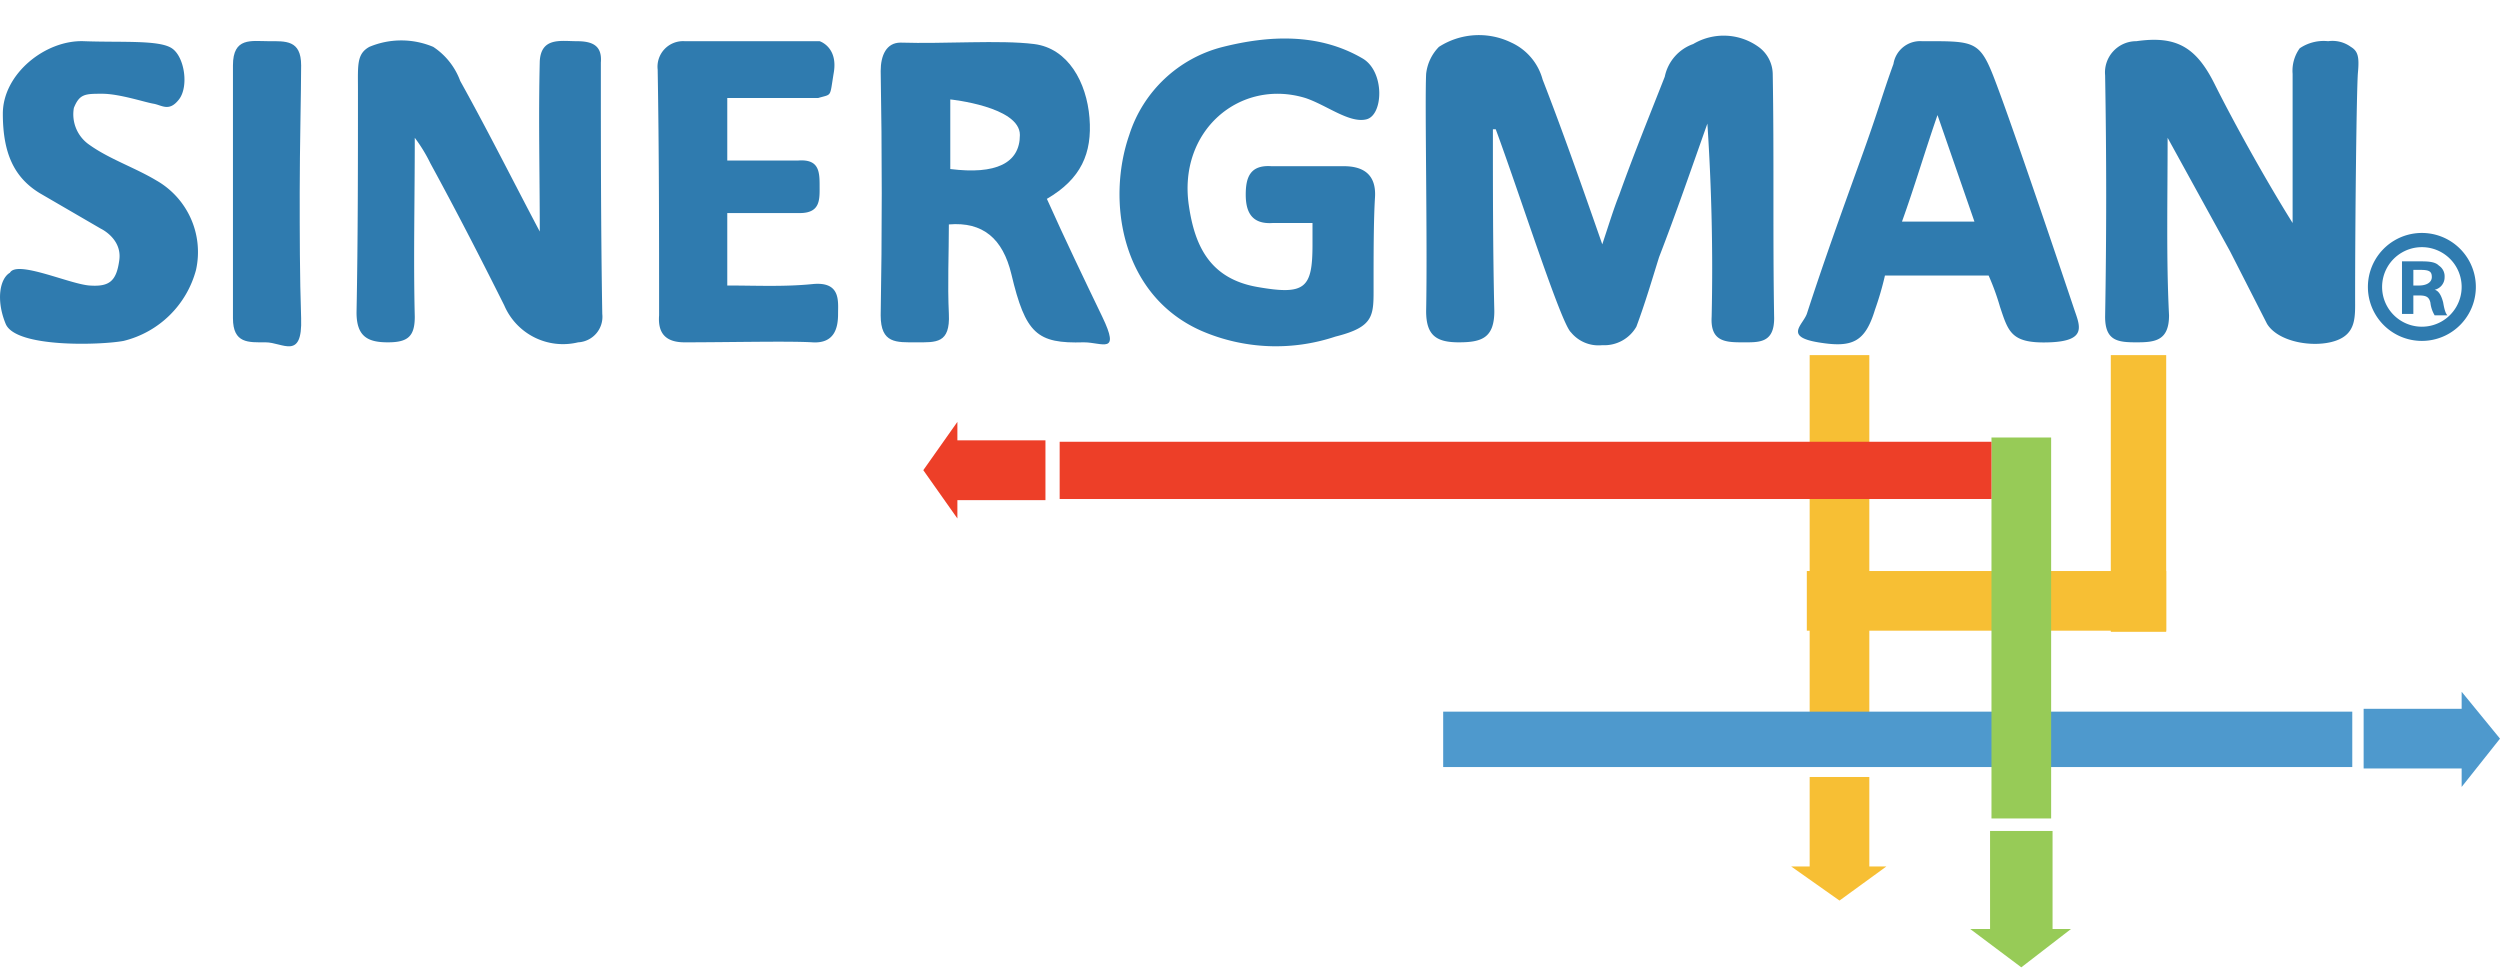
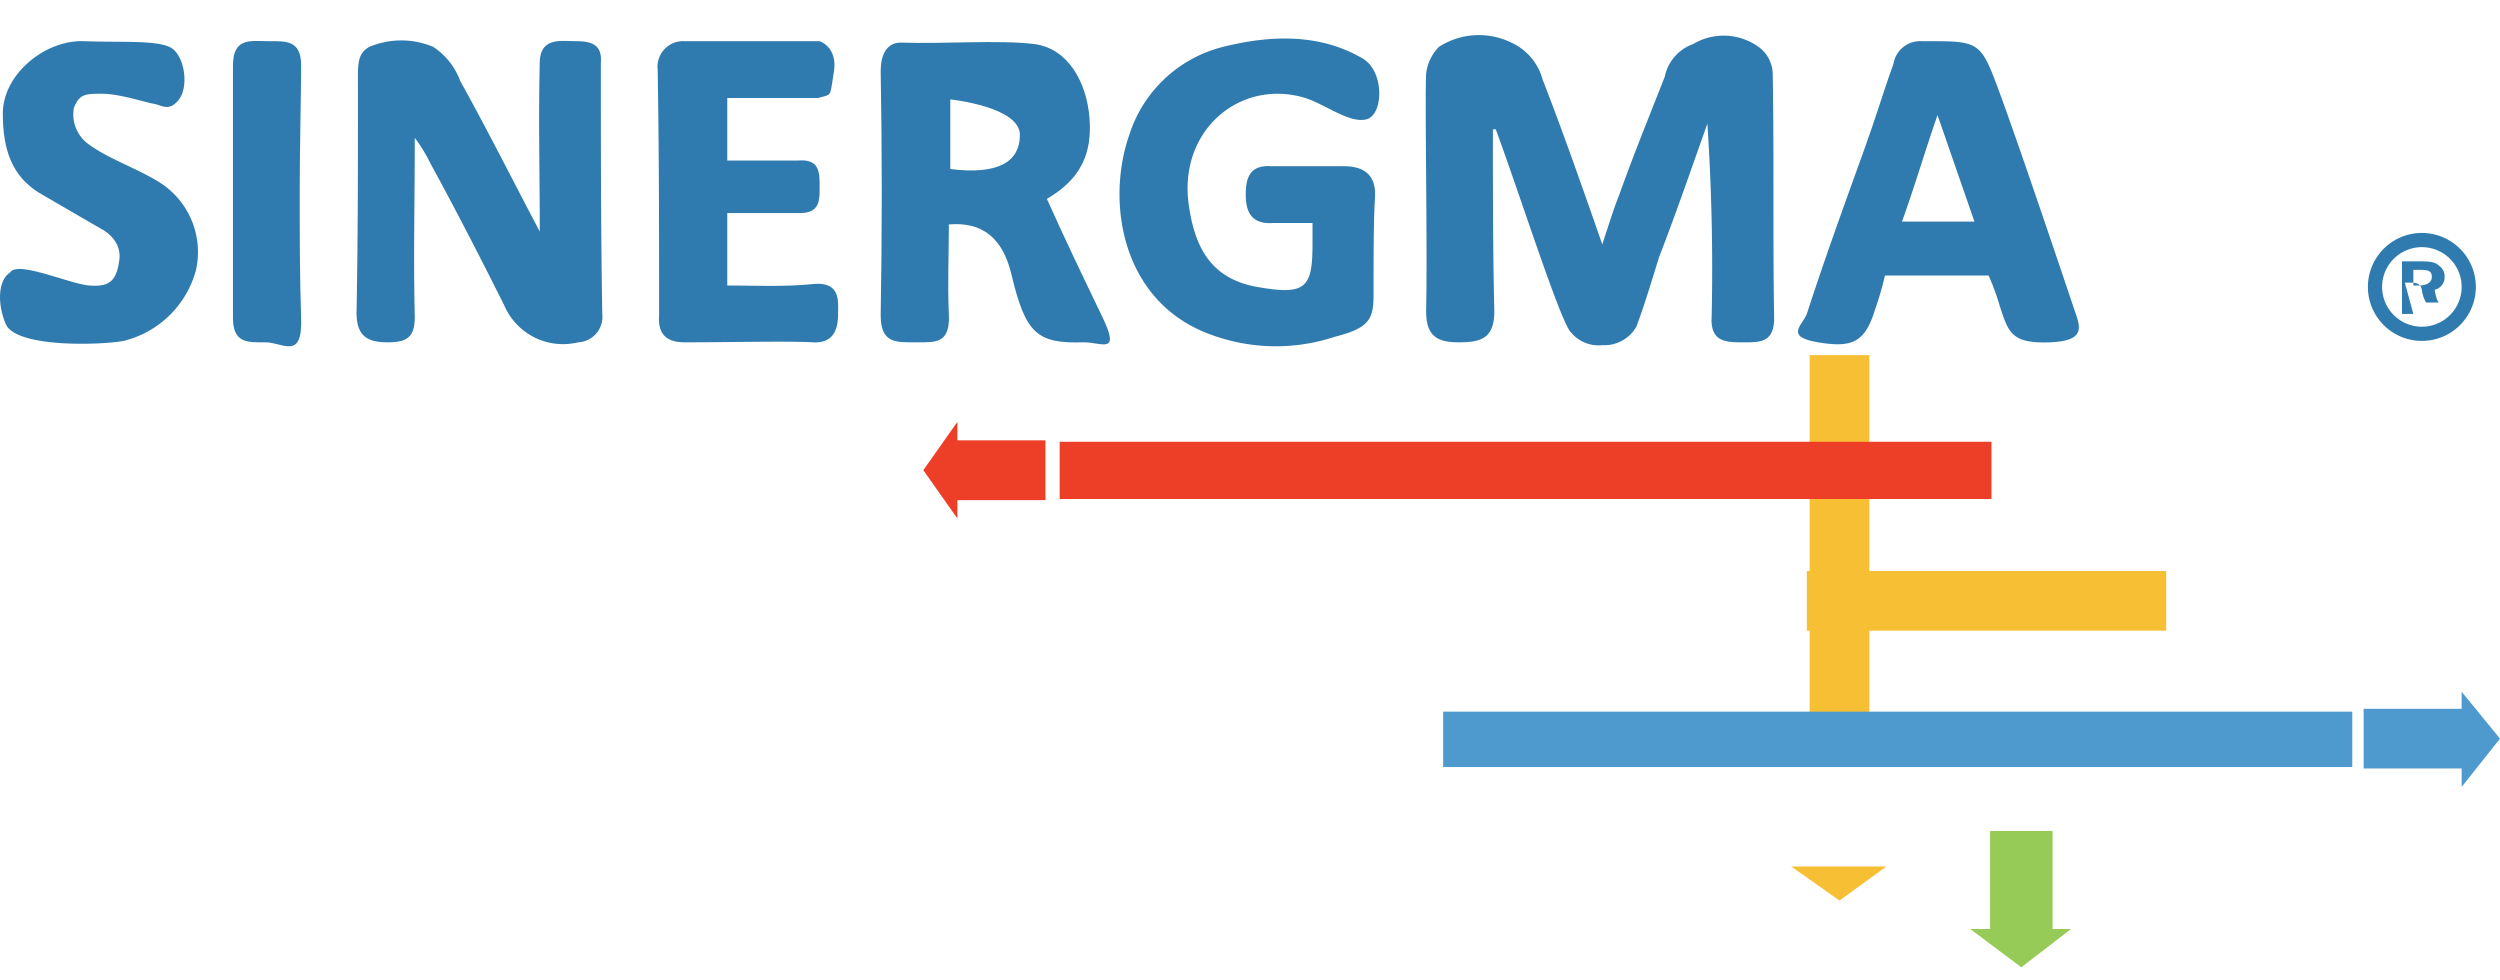
<svg xmlns="http://www.w3.org/2000/svg" id="Layer_1" data-name="Layer 1" viewBox="0 0 176 69">
  <defs>
    <style>.cls-1,.cls-10{fill:#2f7baf;}.cls-1,.cls-3,.cls-5,.cls-7,.cls-9{fill-rule:evenodd;}.cls-2,.cls-3{fill:#ed3f28;}.cls-4,.cls-5{fill:#f7bf34;}.cls-6,.cls-7{fill:#97cb57;}.cls-8,.cls-9{fill:#4e99cd;}</style>
  </defs>
  <path class="cls-1" d="M105.1,9.1c0,4.3,0,8.6.1,12.8,0,1.9-.9,2.2-2.5,2.2s-2.3-.5-2.3-2.2c.1-5-.1-14.6,0-16.7a3.2,3.2,0,0,1,.9-1.9,5.2,5.2,0,0,1,5.1-.3,4,4,0,0,1,2.2,2.6c1.4,3.6,2.7,7.3,4.2,11.6.5-1.5.8-2.5,1.2-3.5,1-2.8,2.1-5.5,3.2-8.3a3.1,3.1,0,0,1,2-2.3,4.2,4.2,0,0,1,4.6.2,2.4,2.4,0,0,1,1,1.9c.1,5.7,0,11.5.1,17.2,0,1.8-1.1,1.7-2.3,1.7s-2.2-.1-2.1-1.8c.1-4.5,0-9-.3-13.6-1.1,3.1-2.2,6.3-3.4,9.4-.5,1.6-1,3.3-1.6,4.9a2.6,2.6,0,0,1-2.4,1.3,2.5,2.5,0,0,1-2.2-.9c-.7-.6-3.6-9.7-5.3-14.3Z" />
-   <path class="cls-1" d="M152.6,9.7c0,4.5-.1,8.5.1,12.5,0,1.8-1,1.9-2.3,1.9s-2.2-.1-2.2-1.8c.1-5.7.1-11.3,0-17a2.2,2.2,0,0,1,2.2-2.4c2.8-.4,4.2.4,5.5,3s3.5,6.6,5.5,9.8V5.2a2.7,2.7,0,0,1,.5-1.8,3,3,0,0,1,2-.5,2.2,2.2,0,0,1,1.6.4c.5.3.6.7.5,1.8s-.2,10.5-.2,15.9c0,1.3.1,2.5-1.4,3s-4,.1-4.8-1.2L157,17.7Z" />
  <path class="cls-1" d="M38,16.3c0-3.9-.1-8,0-12,.1-1.7,1.5-1.4,2.6-1.4s1.8.3,1.7,1.5c0,5.9,0,11.8.1,17.7a1.8,1.8,0,0,1-1.7,2,4.5,4.5,0,0,1-5.2-2.6c-1.7-3.4-3.4-6.7-5.2-10a10.8,10.8,0,0,0-1.1-1.8c0,4.5-.1,8.5,0,12.6,0,1.4-.5,1.8-1.9,1.8s-2.2-.4-2.2-2.1c.1-5.2.1-10.5.1-15.7,0-1.7-.1-2.5.8-3a5.8,5.8,0,0,1,4.5,0,4.9,4.9,0,0,1,1.9,2.4C34.4,9.3,36.2,12.9,38,16.3Z" />
  <path class="cls-1" d="M92.4,15.7H89.6c-1.5.1-1.9-.8-1.9-2s.3-2.1,1.8-2h5.1c1.4,0,2.3.6,2.2,2.2s-.1,4.1-.1,6.2.1,2.9-2.7,3.6a13.2,13.2,0,0,1-9.4-.4c-5.7-2.5-6.7-9.2-5.1-13.8a9.3,9.3,0,0,1,6.6-6.2c3.2-.8,6.7-1,9.8.8,1.6.9,1.5,4,.3,4.3s-2.8-1-4.3-1.5c-4.6-1.4-9,2.3-8.2,7.6.4,2.7,1.4,5.1,4.8,5.7s3.9.1,3.9-3Z" />
  <path class="cls-1" d="M73.7,14c1.3,2.9,2.6,5.6,3.9,8.3s0,1.8-1.3,1.8c-3.3.1-4.1-.6-5.1-4.8-.6-2.5-2-3.7-4.4-3.5,0,2.1-.1,4.2,0,6.3s-.9,2-2.3,2-2.5.1-2.5-1.9c.1-5.7.1-11.5,0-17.2,0-1.1.4-2,1.4-2,3.1.1,7-.2,9.4.1s3.7,2.7,3.9,5.2S76.1,12.6,73.7,14Zm-6.8-2.1c3.2.4,4.9-.4,4.9-2.4S66.9,7,66.9,7Z" />
  <path class="cls-1" d="M140,19.4h-7.3a21.7,21.7,0,0,1-.7,2.4c-.7,2.3-1.6,2.7-4,2.3s-1.1-1.2-.8-2c1.2-3.7,2.5-7.3,3.8-10.9s1.5-4.5,2.3-6.7a1.9,1.9,0,0,1,2-1.6c4.1,0,4.1-.1,5.5,3.7s4.8,13.9,5.2,15.1,1,2.3-1.7,2.4-2.9-.7-3.5-2.5A16.9,16.9,0,0,0,140,19.4Zm-1-3.8-2.6-7.5c-.9,2.6-1.6,5-2.5,7.5Z" />
  <path class="cls-1" d="M51.2,6.9v4.4h5c1.4-.1,1.5.7,1.5,1.7s.1,2-1.4,2H51.2v5.1c2,0,4,.1,6-.1S59,21.2,59,22.1s-.2,2.1-1.8,2-6,0-9,0c-1.3,0-1.9-.6-1.8-1.9,0-5.8,0-11.5-.1-17.3a1.8,1.8,0,0,1,1.9-2h9.5s1.3.4,1,2.2-.1,1.5-1.1,1.8Z" />
  <path class="cls-1" d="M.7,19.2c.5-.9,4.2.8,5.6.9s1.9-.3,2.1-1.8-1.3-2.2-1.3-2.2L2.8,13.6C1,12.5.2,10.8.2,8s3-5.2,5.7-5.1,5.3-.1,6.2.5,1.2,2.7.5,3.6-1.2.4-1.8.3-2.4-.7-3.6-.7-1.6,0-2,1a2.6,2.6,0,0,0,1.1,2.6c1.4,1,3.2,1.6,4.7,2.5A5.8,5.8,0,0,1,13.8,19a7,7,0,0,1-5.1,5c-1.6.3-7.6.5-8.3-1.2S0,19.6.7,19.2Z" />
  <path class="cls-1" d="M21.1,13.5c0,3,0,5.9.1,8.9s-1.3,1.7-2.5,1.7-2.3.1-2.3-1.7V4.6c0-2,1.3-1.7,2.5-1.7s2.3-.1,2.3,1.7S21.1,10.5,21.1,13.5Z" />
  <rect class="cls-2" x="67" y="31" width="6.6" height="4.21" />
  <polygon class="cls-3" points="67.4 31 67.4 29.7 65 33.1 67.4 36.5 67.4 35.2 67.4 31" />
  <rect class="cls-4" x="127.4" y="25" width="4.2" height="26.03" />
-   <rect class="cls-4" x="148.6" y="25" width="3.9" height="19.48" />
  <rect class="cls-4" x="127.2" y="40.2" width="25.3" height="4.2" />
-   <rect class="cls-4" x="127.4" y="54.7" width="4.2" height="6.61" />
  <polygon class="cls-5" points="127.4 61 126.1 61 129.5 63.4 132.8 61 131.6 61 127.4 61" />
  <rect class="cls-6" x="140.1" y="58.5" width="4.4" height="7.29" />
  <polygon class="cls-7" points="140.1 65.4 138.7 65.4 142.3 68.1 145.8 65.4 144.5 65.4 140.1 65.4" />
  <rect class="cls-8" x="101.6" y="50.1" width="64" height="3.9" />
  <rect class="cls-8" x="166.4" y="49.9" width="7.3" height="4.2" />
  <polygon class="cls-9" points="173.3 54.1 173.3 55.4 176 52 173.3 48.7 173.3 49.9 173.3 54.1" />
-   <rect class="cls-6" x="140.2" y="30.8" width="4.2" height="26.82" />
  <rect class="cls-2" x="74.6" y="31.1" width="65.6" height="4.03" />
-   <path class="cls-10" d="M174.3,20.2a3.8,3.8,0,0,1-7.6,0,3.8,3.8,0,0,1,7.6,0Zm-6.6,0a2.8,2.8,0,1,0,5.6,0,2.8,2.8,0,1,0-5.6,0Zm2.2,1.9h-.8V18.4h1.4c.7,0,1,.1,1.2.3a.9.9,0,0,1,.4.8.9.9,0,0,1-.7.9h0q.4.1.6.9c.1.6.2.8.3.9h-.9a2.2,2.2,0,0,1-.3-.9c-.1-.4-.3-.5-.8-.5h-.4Zm0-2h.4c.5,0,.9-.2.9-.6s-.2-.5-.8-.5h-.5Z" />
+   <path class="cls-10" d="M174.3,20.2a3.8,3.8,0,0,1-7.6,0,3.8,3.8,0,0,1,7.6,0Zm-6.6,0a2.8,2.8,0,1,0,5.6,0,2.8,2.8,0,1,0-5.6,0Zm2.2,1.9h-.8V18.4h1.4c.7,0,1,.1,1.2.3a.9.9,0,0,1,.4.8.9.9,0,0,1-.7.9h0c.1.6.2.8.3.9h-.9a2.2,2.2,0,0,1-.3-.9c-.1-.4-.3-.5-.8-.5h-.4Zm0-2h.4c.5,0,.9-.2.9-.6s-.2-.5-.8-.5h-.5Z" />
</svg>